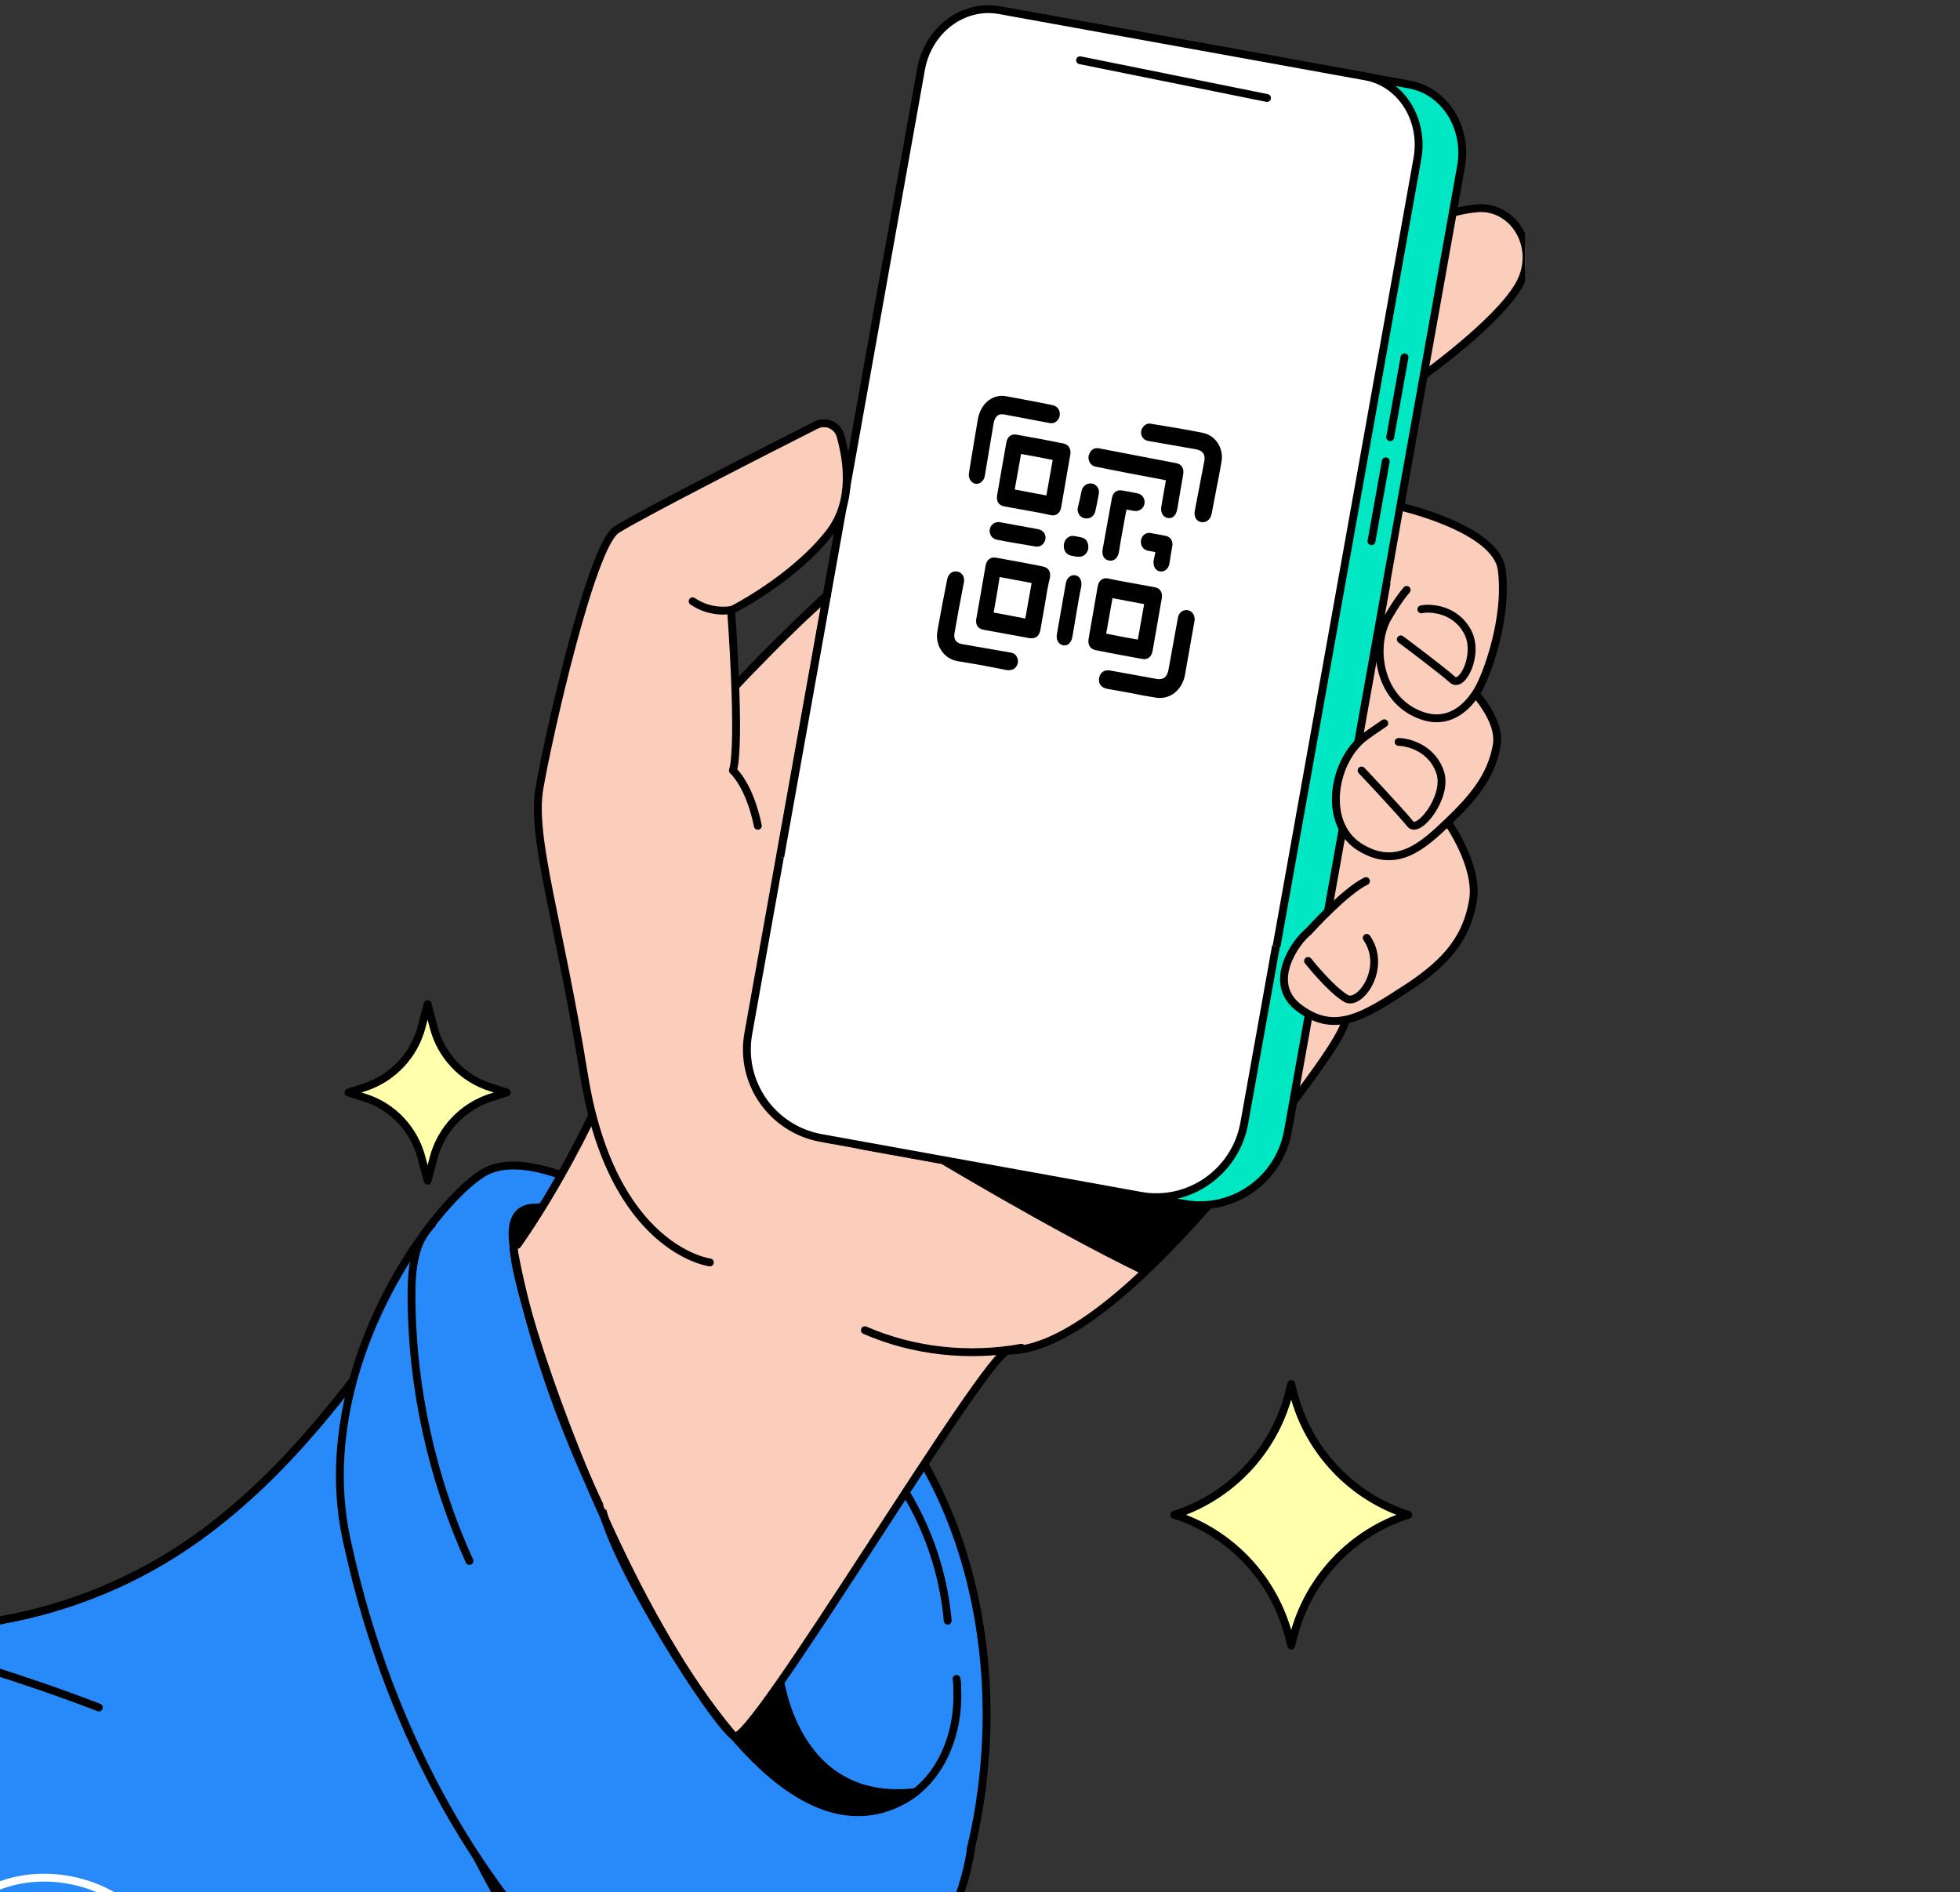
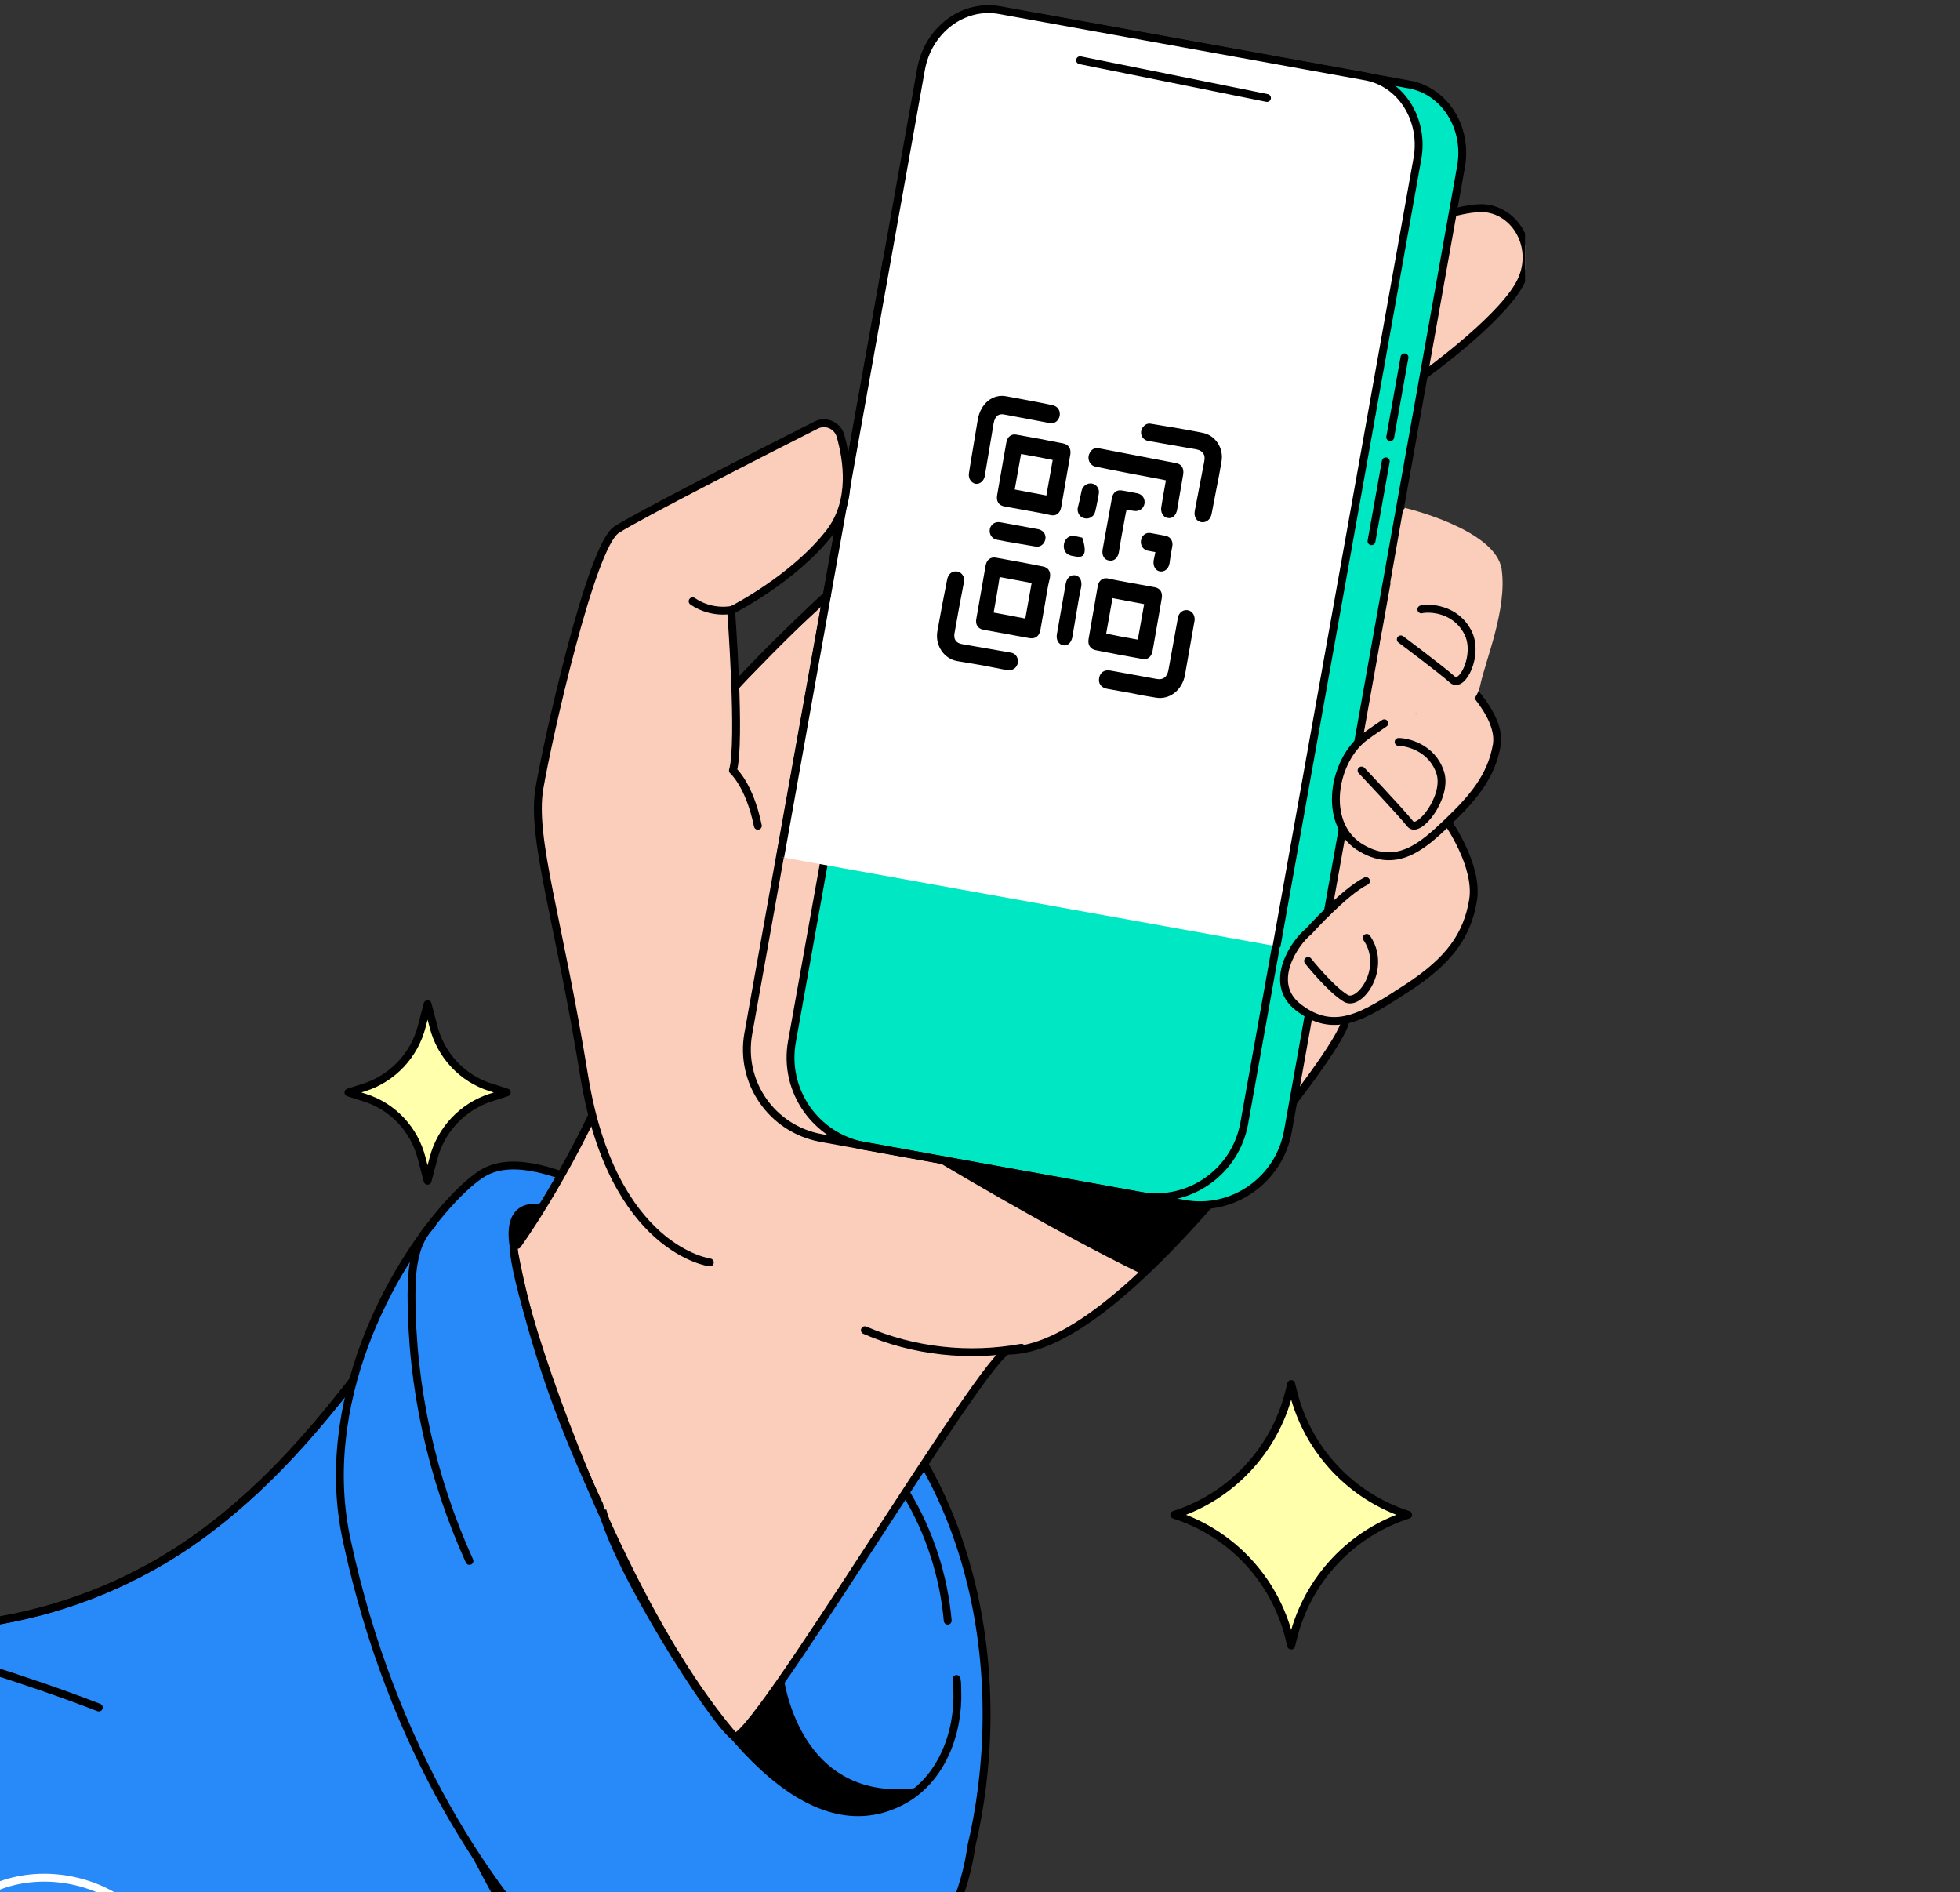
<svg xmlns="http://www.w3.org/2000/svg" width="374" height="361" viewBox="0 0 374 361" fill="none">
  <rect x="0" y="0" width="374" height="361" fill="#333333" stroke="none" />
  <g clip-path="url(#clip0_4887_99)">
    <g clip-path="url(#clip1_4887_99)">
      <path d="M74.95 253.797C66.976 263.371 55.995 280.214 37.6 293.423C14.938 309.637 -13.879 314.459 -40.877 307.61C-59.972 302.788 -79.696 300.831 -98.72 305.164C-122.991 310.685 -145.932 328.087 -153.836 353.316C-147.261 345.838 -134.741 344.161 -122.012 345.629C-108.093 347.166 -94.943 352.548 -83.612 360.724C58.163 462.48 120.203 420.408 140.207 391.894" fill="#288AF9" />
      <path d="M74.95 253.797C66.976 263.371 55.995 280.214 37.6 293.423C14.938 309.637 -13.879 314.459 -40.877 307.61C-59.972 302.788 -79.696 300.831 -98.72 305.164C-122.991 310.685 -145.932 328.087 -153.836 353.316C-147.261 345.838 -134.741 344.161 -122.012 345.629C-108.093 347.166 -94.943 352.548 -83.612 360.724C58.163 462.48 120.203 420.408 140.207 391.894" fill="#288AF9" />
      <path d="M74.95 253.797C66.976 263.371 55.995 280.214 37.6 293.423C14.938 309.637 -13.879 314.459 -40.877 307.61C-59.972 302.788 -79.696 300.831 -98.72 305.164C-122.991 310.685 -145.932 328.087 -153.836 353.316C-147.261 345.838 -134.741 344.161 -122.012 345.629C-108.093 347.166 -94.943 352.548 -83.612 360.724C58.163 462.48 120.203 420.408 140.207 391.894" stroke="black" stroke-width="1.5" stroke-linecap="round" stroke-linejoin="round" />
      <path d="M74.95 253.797C66.976 263.371 55.995 280.214 37.6 293.423C14.938 309.637 -13.879 314.459 -40.877 307.61C-59.972 302.788 -79.696 300.831 -98.72 305.164C-122.991 310.685 -145.932 328.087 -153.836 353.316C-147.261 345.838 -134.741 344.161 -122.012 345.629C-108.093 347.166 -94.943 352.548 -83.612 360.724C58.163 462.48 120.203 420.408 140.207 391.894" stroke="black" stroke-width="1.5" stroke-linecap="round" stroke-linejoin="round" />
      <path d="M140.212 391.823L135.106 380.99L97.966 360.234L86.984 347.934C86.984 347.934 105.729 388.259 127.132 406.01C134.266 400.698 136.365 397.274 140.212 391.893V391.823Z" fill="black" />
      <path d="M-46.82 306.145C-46.82 306.145 -9.47 314.811 18.857 325.783Z" fill="#288AF9" />
      <path d="M-46.82 306.145C-46.82 306.145 -9.47 314.811 18.857 325.783" stroke="black" stroke-width="1.5" stroke-linecap="round" stroke-linejoin="round" />
      <path d="M185.187 352.966C192.811 321.657 187.006 281.472 158.749 258.339C122.028 228.357 101.395 218.294 92.162 223.815C84.958 228.148 67.962 249.114 65.234 274.623C64.534 280.983 64.744 287.622 66.283 294.401C83.209 372.255 140.144 407.968 154.412 395.668C165.673 386.023 181.97 374.072 185.257 352.966H185.187Z" fill="#288AF9" stroke="black" stroke-width="1.5" stroke-linecap="round" stroke-linejoin="round" />
      <path d="M149.442 319.422C149.442 319.422 152.03 344.651 175.74 341.017C175.74 341.017 171.404 345.42 163.78 345.769C156.156 346.119 149.372 340.318 149.372 340.318L141.818 333.399L139.859 331.233L149.302 319.422H149.442Z" fill="black" />
      <path d="M97.961 238.142C103.207 266.726 116.846 295.939 136.08 325.781L142.865 245.27L135.171 207.531C135.171 207.531 114.468 209.139 113.628 211.375C112.789 213.611 106.214 226.89 98.73 237.513" fill="#FBCEBB" />
      <path d="M97.961 238.142C103.207 266.726 116.846 295.939 136.08 325.781L142.865 245.27L135.171 207.531C135.171 207.531 114.468 209.139 113.628 211.375C112.789 213.611 106.214 226.89 98.73 237.513" stroke="black" stroke-width="1.5" stroke-linecap="round" stroke-linejoin="round" />
      <path d="M114.961 288.179C117.759 299.5 136.853 327.595 139.441 331.229C142.029 334.794 188.472 257.358 192.458 257.708C202.39 257.568 216.379 247.504 237.152 222.345C258.066 196.906 256.737 194.67 256.737 194.67L266.809 173.843L271.355 142.953L269.117 103.536L263.032 95.499L237.642 62.023L182.037 107.869L181.827 97.177C181.827 97.177 182.946 92.145 166.02 106.612C149.023 121.008 140.42 130.932 140.42 130.932L138.532 143.512C138.532 143.512 138.672 143.512 138.882 143.512L136.294 145.679" fill="#FBCEBB" />
      <path d="M114.961 288.179C117.759 299.5 135.734 327.945 140.001 331.229C142.589 334.794 188.472 257.289 192.389 257.708C202.321 257.568 216.309 247.504 237.083 222.345C257.996 196.906 256.667 194.67 256.667 194.67L266.739 173.843L271.285 142.953L269.047 103.536L262.962 95.499L237.572 62.023L181.967 107.869L181.757 97.177C181.757 97.177 182.876 92.145 165.95 106.612C148.954 121.008 140.35 130.932 140.35 130.932L138.462 143.512C138.462 143.512 138.602 143.512 138.812 143.512L136.224 145.679" stroke="black" stroke-width="1.5" stroke-miterlimit="10" />
      <path d="M177.07 220.531C177.07 220.531 200.292 234.579 217.917 243.105L232.326 227.869L177.07 220.531Z" fill="black" />
      <path d="M268.062 44.346C268.062 44.346 274.847 40.293 281.911 39.734C288.976 39.175 293.942 47.561 289.675 54.689C285.408 61.748 271.77 71.532 271.77 71.532" fill="#FBCEBB" />
      <path d="M267.508 44.626C267.508 44.626 274.852 40.293 281.916 39.734C288.98 39.175 294.016 47.561 289.68 54.689C285.413 61.748 271.774 71.532 271.774 71.532" stroke="black" stroke-width="1.5" stroke-miterlimit="10" stroke-linecap="round" />
      <path d="M272.122 68.943L177.418 51.82L151.12 198.723C149.441 208.018 155.596 216.894 164.898 218.641L225.959 229.683C235.192 231.361 244.075 225.141 245.753 215.846L272.052 68.943H272.122Z" fill="#00E8C3" />
      <path d="M272.122 68.943L177.418 51.82L151.12 198.723C149.441 208.018 155.596 216.894 164.898 218.641L225.959 229.683C235.192 231.361 244.075 225.141 245.753 215.846L272.052 68.943H272.122Z" stroke="black" stroke-width="1.5" stroke-miterlimit="10" />
      <path d="M251.281 161.544L254.009 146.309" stroke="black" stroke-width="1.5" stroke-miterlimit="10" stroke-linecap="round" />
-       <path d="M263.794 67.477L169.09 50.285L142.791 197.188C141.113 206.483 147.268 215.359 156.57 217.106L217.631 228.148C226.864 229.826 235.747 223.606 237.425 214.311L263.724 67.477H263.794Z" fill="white" />
      <path d="M263.794 67.477L169.09 50.285L142.791 197.188C141.113 206.483 147.268 215.359 156.57 217.106L217.631 228.148C226.864 229.826 235.747 223.606 237.425 214.311L263.724 67.477H263.794Z" stroke="black" stroke-width="1.5" stroke-miterlimit="10" />
      <path d="M184.133 14.778C185.462 7.3 192.106 2.198 198.961 3.456L268.835 16.106C275.689 17.294 280.165 24.422 278.767 31.9L251.908 182.158" fill="#00E8C3" />
      <path d="M184.133 14.778C185.462 7.3 192.106 2.198 198.961 3.456L268.835 16.106C275.689 17.294 280.165 24.422 278.767 31.9L251.908 182.158" stroke="black" stroke-width="1.5" stroke-miterlimit="10" />
      <path d="M268.001 68.176L265.273 83.411" stroke="black" stroke-width="1.5" stroke-miterlimit="10" stroke-linecap="round" />
      <path d="M264.431 88.023L261.703 103.259" stroke="black" stroke-width="1.5" stroke-miterlimit="10" stroke-linecap="round" />
      <path d="M148.883 163.499L175.741 13.242C177.07 5.764 183.715 0.732 190.639 1.92L260.513 14.569C267.367 15.757 271.844 22.886 270.445 30.364L243.587 180.552" fill="white" />
      <path d="M148.883 163.499L175.741 13.242C177.07 5.764 183.715 0.732 190.639 1.92L260.513 14.569C267.367 15.757 271.844 22.886 270.445 30.364L243.587 180.552" stroke="black" stroke-width="1.5" stroke-miterlimit="10" />
      <path d="M135.45 240.866C135.45 240.866 116.845 238.49 111.459 205.224C106.633 175.452 101.317 159.937 102.926 150.432C104.535 140.927 112.788 104.236 117.614 101.092C121.531 98.506 146.571 85.716 155.733 81.104C157.552 80.195 159.72 81.104 160.35 83.061C161.679 87.673 162.938 95.57 158.321 101.581C151.397 110.526 139.507 116.467 139.507 116.467C139.507 116.467 141.395 141.696 139.856 147.007C139.856 147.007 143.004 149.733 144.612 157.56" fill="#FBCEBB" />
      <path d="M135.45 240.866C135.45 240.866 116.845 238.49 111.459 205.224C106.633 175.452 101.317 159.937 102.926 150.432C104.535 140.927 112.788 104.236 117.614 101.092C121.531 98.506 146.571 85.716 155.733 81.104C157.552 80.195 159.72 81.104 160.35 83.061C161.679 87.673 162.938 95.57 158.321 101.581C151.397 110.526 139.507 116.467 139.507 116.467C139.507 116.467 141.395 141.696 139.856 147.007C139.856 147.007 143.004 149.733 144.612 157.56" stroke="black" stroke-width="1.5" stroke-linecap="round" stroke-linejoin="round" />
      <path d="M139.858 116.326C139.858 116.326 135.941 117.305 132.164 114.719" stroke="black" stroke-width="1.5" stroke-miterlimit="10" stroke-linecap="round" />
      <path d="M140.344 130.863C140.344 130.863 151.675 119.052 157.83 113.531" stroke="black" stroke-width="1.5" stroke-miterlimit="10" stroke-linecap="round" />
      <path d="M276.247 156.859C276.247 156.859 282.192 165.246 281.073 171.815C279.954 178.385 276.667 183.207 268.483 188.518C260.3 193.83 254.704 197.534 247.78 192.222C241.765 187.61 247.01 179.852 249.738 177.686L260.719 169.02L264.916 163.778C264.916 163.778 267.434 164.128 269.812 162.45C272.19 160.633 276.107 156.929 276.107 156.929L276.247 156.859Z" fill="#FBCEBB" />
      <path d="M276.247 156.859C276.247 156.859 282.192 165.246 281.073 171.815C279.954 178.385 276.667 183.207 268.483 188.518C260.3 193.83 254.704 197.534 247.78 192.222C241.765 187.61 247.01 179.852 249.738 177.686C249.738 177.686 256.593 170.068 260.649 168.111" stroke="black" stroke-width="1.5" stroke-miterlimit="10" stroke-linecap="round" />
      <path d="M249.602 183.348C249.602 183.348 253.868 188.73 256.806 190.477C259.394 192.084 264.779 184.746 260.793 178.945" stroke="black" stroke-width="1.5" stroke-miterlimit="10" stroke-linecap="round" />
      <path d="M277.993 128.629C277.993 128.629 286.596 136.037 285.617 142.117C284.568 148.197 281 152.321 276.244 156.863C271.488 161.406 267.781 166.228 259.808 161.755C252.393 157.632 255.121 144.004 260.507 140.65C265.893 137.225 263.934 138.273 263.934 138.273L268.69 135.897C268.69 135.897 271.908 136.456 273.027 135.478C274.216 134.36 277.853 131.424 278.063 128.629H277.993Z" fill="#FBCEBB" />
      <path d="M277.993 128.629C277.993 128.629 286.596 136.037 285.616 142.117C284.567 148.197 281 152.321 276.244 156.863C271.488 161.406 266.382 166.088 259.248 161.476C252.253 156.793 254.491 144.983 260.437 140.58C261.836 139.531 263.164 138.693 264.144 137.994" stroke="black" stroke-width="1.5" stroke-miterlimit="10" stroke-linecap="round" />
      <path d="M259.812 147.01C259.812 147.01 267.087 154.697 269.115 157.213C270.654 159.17 276.249 152.112 274.85 147.499C273.312 142.607 268.485 141.559 266.877 141.559" stroke="black" stroke-width="1.5" stroke-miterlimit="10" stroke-linecap="round" />
      <path d="M268.067 96.898C268.067 96.898 285.343 100.952 286.532 108.57C287.651 116.257 283.385 126.111 282.406 130.934C281.706 134.288 276.67 139.32 269.956 135.965C263.241 132.681 261.842 123.805 264.57 118.284C267.298 112.763 265.269 111.225 265.269 111.225L267.717 97.318L268.067 96.968V96.898Z" fill="#FBCEBB" />
-       <path d="M267.578 96.758C267.578 96.758 285.413 100.881 286.532 108.569C287.651 116.256 284.784 126.11 282.406 130.933C280.797 134.078 276.67 139.319 269.956 135.965C263.241 132.68 261.842 123.804 264.57 118.283C264.57 118.283 266.528 114.719 268.417 112.552" stroke="black" stroke-width="1.5" stroke-miterlimit="10" stroke-linecap="round" />
      <path d="M267.297 121.99C267.297 121.99 275.061 127.791 277.159 129.678C278.977 131.355 282.265 124.926 280.097 120.663C277.719 116.05 272.753 115.91 271.214 116.26" stroke="black" stroke-width="1.5" stroke-miterlimit="10" stroke-linecap="round" />
      <path d="M102.998 230.316C102.998 230.736 96.494 228.779 98.032 238.004C98.032 250.654 136.501 363.382 172.522 343.394C179.727 339.341 183.014 330.535 182.664 322.358C182.664 321.729 182.664 321.03 182.524 320.331" stroke="black" stroke-width="1.5" stroke-linecap="round" stroke-linejoin="round" />
      <path d="M246.382 264.066L246.802 265.744C249.6 276.786 257.923 285.592 268.694 289.016C257.923 292.441 249.6 301.246 246.802 312.289L246.382 313.966L245.963 312.289C243.165 301.246 234.842 292.441 224.07 289.016C234.842 285.592 243.165 276.786 245.963 265.744L246.382 264.066Z" fill="#FFFFAC" stroke="black" stroke-width="1.5" stroke-linecap="round" stroke-linejoin="round" />
      <path d="M81.592 191.594L82.711 195.857C84.11 201.378 88.237 205.781 93.623 207.458L96.7 208.437L93.623 209.415C88.237 211.162 84.11 215.565 82.711 221.016L81.592 225.279L80.473 221.016C79.074 215.495 74.948 211.092 69.562 209.415L66.484 208.437L69.562 207.458C74.948 205.711 79.074 201.308 80.473 195.857L81.592 191.594Z" fill="#FFFFAC" stroke="black" stroke-width="1.5" stroke-linecap="round" stroke-linejoin="round" />
      <path d="M102.581 230.661C102.581 230.661 99.713 230.312 98.594 231.78C97.475 233.317 97.615 235.693 97.615 235.693L97.755 237.301L102.931 230.661H102.581Z" fill="black" />
      <path d="M206.094 11.496L241.765 18.695" stroke="black" stroke-width="1.5" stroke-linecap="round" stroke-linejoin="round" />
      <path d="M-109.703 393.362C-102.149 383.508 -88.86 379.384 -76.48 380.083C-64.1 380.782 -52.349 385.604 -41.088 390.776C-29.828 396.017 -18.637 401.678 -6.466 404.264C7.173 407.199 23.889 404.613 30.674 392.313C35.01 384.486 33.751 374.143 28.086 367.224C22.42 360.305 12.838 357.09 4.025 358.628C0.528 359.257 -2.899 360.584 -5.417 363.17C-7.795 365.616 -9.054 369.041 -9.194 372.395C-9.404 377.497 -6.746 382.948 -2.06 384.835C2.696 386.722 9.061 383.717 9.691 378.685C10.32 373.653 3.326 369.25 -0.451 372.675" stroke="white" stroke-width="1.5" stroke-linecap="round" stroke-linejoin="round" />
      <path d="M82.44 233.598C79.013 236.882 78.523 242.194 78.523 247.016C78.523 264.488 82.37 281.96 89.575 297.824" stroke="black" stroke-width="1.5" stroke-linecap="round" stroke-linejoin="round" />
      <path d="M165.031 253.797C174.334 257.85 184.895 258.969 194.897 257.151" stroke="black" stroke-width="1.5" stroke-miterlimit="10" stroke-linecap="round" />
      <path d="M172.867 284.828C177.344 292.236 180.071 300.623 180.841 309.219" stroke="black" stroke-width="1.5" stroke-linecap="round" stroke-linejoin="round" />
      <path d="M102.584 230.664L97.828 237.303" stroke="black" stroke-width="1.5" stroke-miterlimit="10" />
      <path d="M196.043 97.418C194.566 97.15 193.09 96.882 191.614 96.613C190.54 96.412 190.071 95.607 190.272 94.467C190.876 91.113 191.413 87.759 192.017 84.472C192.218 83.331 192.956 82.728 193.963 82.929C196.982 83.466 199.934 84.002 202.887 84.606C203.893 84.807 204.43 85.612 204.229 86.752C203.625 90.107 203.088 93.461 202.484 96.815C202.283 97.888 201.545 98.492 200.538 98.29C199.062 97.955 197.586 97.687 196.043 97.418ZM194.835 86.618C194.432 88.899 194.03 91.18 193.627 93.394C195.64 93.796 197.653 94.131 199.666 94.534C200.068 92.253 200.471 89.972 200.874 87.759C198.861 87.356 196.848 86.954 194.835 86.618Z" fill="black" />
      <path d="M199.403 115.193C199.134 116.87 198.799 118.48 198.53 120.157C198.329 121.365 197.591 121.901 196.517 121.767C193.565 121.23 190.613 120.694 187.66 120.157C186.587 119.956 186.05 119.151 186.318 117.943C186.922 114.656 187.459 111.302 188.063 107.948C188.264 106.808 189.002 106.204 190.076 106.405C193.028 106.942 196.048 107.479 199 108.082C200.074 108.284 200.543 109.089 200.342 110.229C199.939 111.839 199.671 113.516 199.403 115.193ZM189.606 116.87C191.686 117.273 193.699 117.608 195.645 118.01C196.048 115.73 196.45 113.449 196.853 111.235C194.84 110.833 192.827 110.497 190.747 110.095C190.411 112.376 190.009 114.589 189.606 116.87Z" fill="black" />
      <path d="M215.908 111.235C217.384 111.503 218.86 111.771 220.336 112.04C221.41 112.241 221.879 113.046 221.678 114.186C221.074 117.54 220.537 120.894 219.934 124.181C219.732 125.322 218.994 125.925 217.988 125.724C214.968 125.188 212.016 124.651 209.064 124.047C208.057 123.846 207.52 123.041 207.722 121.901C208.325 118.547 208.862 115.192 209.466 111.838C209.667 110.765 210.406 110.161 211.412 110.363C212.888 110.698 214.431 110.966 215.908 111.235ZM217.115 122.035C217.518 119.754 217.921 117.473 218.323 115.26C216.243 114.857 214.23 114.522 212.284 114.119C211.882 116.4 211.479 118.614 211.077 120.894C213.089 121.297 215.102 121.699 217.115 122.035Z" fill="black" />
      <path d="M185.774 84.872C186.042 83.262 186.31 81.652 186.579 80.042C187.116 76.956 189.464 75.078 192.081 75.615C194.966 76.151 197.919 76.688 200.804 77.292C201.81 77.493 202.347 78.298 202.213 79.304C202.012 80.31 201.206 80.914 200.267 80.713C197.382 80.176 194.564 79.639 191.745 79.103C190.538 78.835 189.867 79.371 189.598 80.78C189.062 84.134 188.458 87.421 187.921 90.775C187.72 92.049 186.445 92.72 185.572 92.049C185.036 91.647 184.767 90.976 184.901 90.238C185.17 88.36 185.505 86.616 185.774 84.872Z" fill="black" />
      <path d="M232.142 93.122C231.806 94.731 231.538 96.409 231.202 98.019C231.001 99.092 230.196 99.763 229.256 99.628C228.317 99.494 227.78 98.622 227.981 97.482C228.585 94.329 229.189 91.176 229.793 88.023C230.061 86.749 229.525 86.011 228.317 85.743C225.23 85.206 222.144 84.669 219.124 84.133C217.917 83.931 217.38 82.657 217.984 81.651C218.386 81.047 218.923 80.712 219.594 80.846C222.882 81.382 226.237 81.919 229.525 82.59C231.94 83.059 233.551 85.541 233.081 88.091C232.812 89.767 232.477 91.445 232.142 93.122Z" fill="black" />
      <path d="M187.389 126.931C185.846 126.663 184.236 126.395 182.625 126.126C180.076 125.657 178.398 123.108 178.868 120.424C179.472 117.07 180.076 113.783 180.747 110.496C180.948 109.557 181.619 108.954 182.491 109.021C183.296 109.088 183.9 109.692 183.967 110.564C183.967 110.765 183.967 111.033 183.9 111.234C183.296 114.387 182.693 117.54 182.156 120.693C181.887 121.967 182.424 122.705 183.632 122.906C186.718 123.443 189.805 123.98 192.892 124.516C193.697 124.651 194.166 125.254 194.233 126.059C194.301 126.73 193.898 127.468 193.227 127.736C192.892 127.87 192.556 127.87 192.221 127.87C190.61 127.535 189 127.267 187.389 126.931Z" fill="black" />
      <path d="M215.772 132.23C214.296 131.961 212.753 131.693 211.277 131.425C210.136 131.223 209.532 130.418 209.734 129.345C209.935 128.272 210.74 127.735 211.881 127.936C214.833 128.473 217.785 129.01 220.738 129.546C221.946 129.748 222.684 129.211 222.952 127.869C223.556 124.515 224.16 121.161 224.764 117.874C224.898 117.002 225.569 116.398 226.374 116.398C227.112 116.398 227.783 116.935 227.917 117.74C227.984 118.008 227.984 118.277 227.917 118.545C227.313 121.966 226.71 125.387 226.106 128.808C225.569 131.693 223.153 133.571 220.536 133.102C218.792 132.833 217.316 132.565 215.772 132.23Z" fill="black" />
      <path d="M222.477 91.647C222.208 91.58 222.074 91.58 221.873 91.513C217.578 90.708 213.284 89.903 209.057 89.031C207.916 88.83 207.312 87.421 207.983 86.348C208.386 85.61 208.99 85.409 209.728 85.543C213.351 86.213 216.907 86.951 220.531 87.622C221.806 87.891 223.148 88.092 224.422 88.36C225.496 88.561 225.966 89.366 225.764 90.574C225.362 92.787 225.026 95.001 224.624 97.215C224.422 98.355 223.684 99.026 222.812 98.825C221.94 98.691 221.403 97.751 221.604 96.678C221.873 95.068 222.141 93.391 222.477 91.647Z" fill="black" />
      <path d="M214.968 97.215C214.901 97.483 214.901 97.684 214.834 97.818C214.364 100.367 213.894 102.849 213.492 105.398C213.291 106.472 212.553 107.142 211.613 106.941C210.674 106.807 210.204 105.935 210.405 104.795C211.009 101.575 211.546 98.355 212.15 95.135C212.351 93.927 213.089 93.391 214.163 93.592C215.102 93.726 216.042 93.927 217.048 94.129C217.988 94.33 218.524 95.135 218.39 96.074C218.256 97.013 217.384 97.617 216.444 97.483C215.975 97.416 215.505 97.349 214.968 97.215Z" fill="black" />
      <path d="M205.437 116.737C205.168 118.347 204.9 119.89 204.631 121.5C204.43 122.64 203.692 123.311 202.82 123.11C201.947 122.908 201.478 122.036 201.679 120.963C202.216 117.743 202.82 114.59 203.357 111.371C203.558 110.23 204.296 109.626 205.168 109.761C206.04 109.895 206.51 110.767 206.309 111.974C205.973 113.517 205.705 115.127 205.437 116.737Z" fill="black" />
      <path d="M193.964 103.655C192.756 103.453 191.548 103.252 190.273 102.984C189.267 102.783 188.73 101.978 188.864 100.971C189.065 100.032 189.871 99.496 190.81 99.63C193.225 100.099 195.708 100.502 198.124 100.971C199.063 101.173 199.667 101.978 199.466 102.917C199.264 103.856 198.459 104.46 197.52 104.258C196.379 104.057 195.171 103.856 193.964 103.655Z" fill="black" />
      <path d="M220.467 105.33C219.93 105.263 219.46 105.129 218.991 105.062C218.118 104.86 217.582 104.056 217.716 103.116C217.85 102.177 218.655 101.506 219.595 101.708C220.534 101.909 221.54 102.043 222.48 102.244C223.352 102.446 223.889 103.251 223.688 104.257C223.486 105.33 223.285 106.47 223.151 107.544C222.949 108.55 222.211 109.154 221.339 109.02C220.467 108.885 219.997 108.013 220.131 106.94C220.266 106.403 220.333 105.934 220.467 105.33Z" fill="black" />
      <path d="M206.046 95.268C206.18 94.731 206.248 94.194 206.382 93.658C206.583 92.719 207.455 92.115 208.328 92.249C209.2 92.383 209.871 93.255 209.67 94.194C209.468 95.335 209.267 96.475 208.999 97.549C208.797 98.488 207.925 99.091 206.986 98.89C206.113 98.756 205.509 97.884 205.644 96.945C205.778 96.408 205.912 95.871 206.046 95.268Z" fill="black" />
-       <path d="M205.04 106.138C204.771 106.07 204.436 106.07 204.168 105.936C203.362 105.735 202.826 104.796 203.027 103.79C203.161 102.851 203.966 102.18 204.771 102.247C205.375 102.314 205.912 102.448 206.516 102.582C207.321 102.783 207.791 103.723 207.657 104.662C207.522 105.601 206.717 106.272 205.912 106.205C205.644 106.272 205.308 106.205 205.04 106.138Z" fill="black" />
+       <path d="M205.04 106.138C204.771 106.07 204.436 106.07 204.168 105.936C203.362 105.735 202.826 104.796 203.027 103.79C203.161 102.851 203.966 102.18 204.771 102.247C205.375 102.314 205.912 102.448 206.516 102.582C207.522 105.601 206.717 106.272 205.912 106.205C205.644 106.272 205.308 106.205 205.04 106.138Z" fill="black" />
    </g>
  </g>
  <defs>
    <clipPath id="clip0_4887_99">
      <rect width="374" height="361" fill="white" />
    </clipPath>
    <clipPath id="clip1_4887_99">
      <rect width="532" height="427" fill="white" transform="translate(-241)" />
    </clipPath>
  </defs>
</svg>